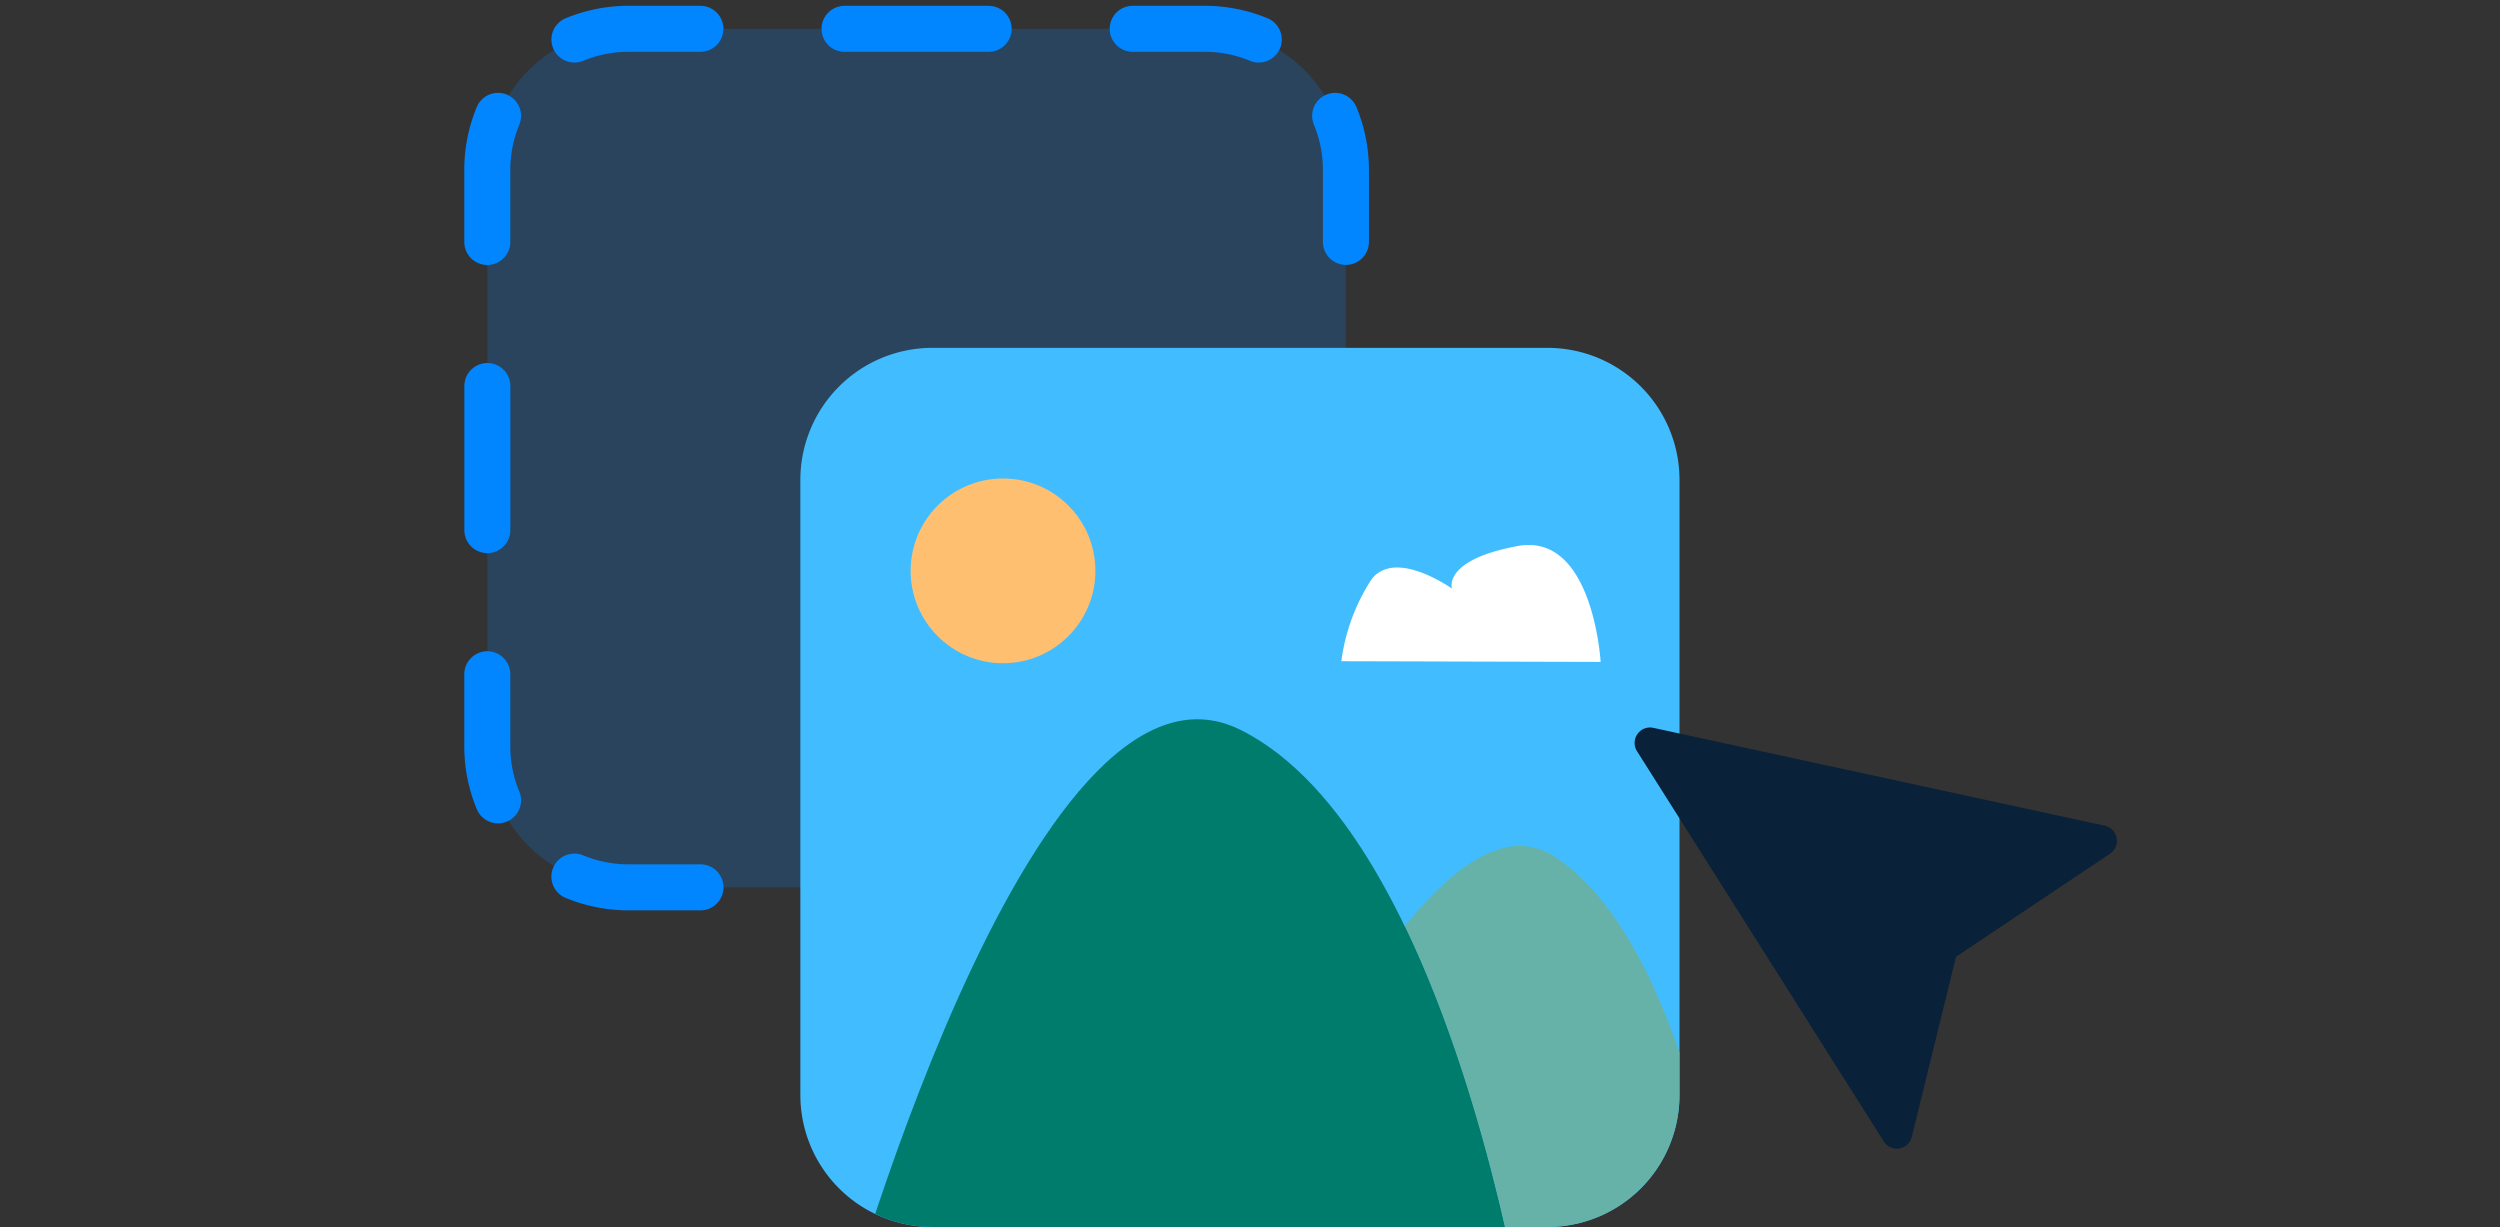
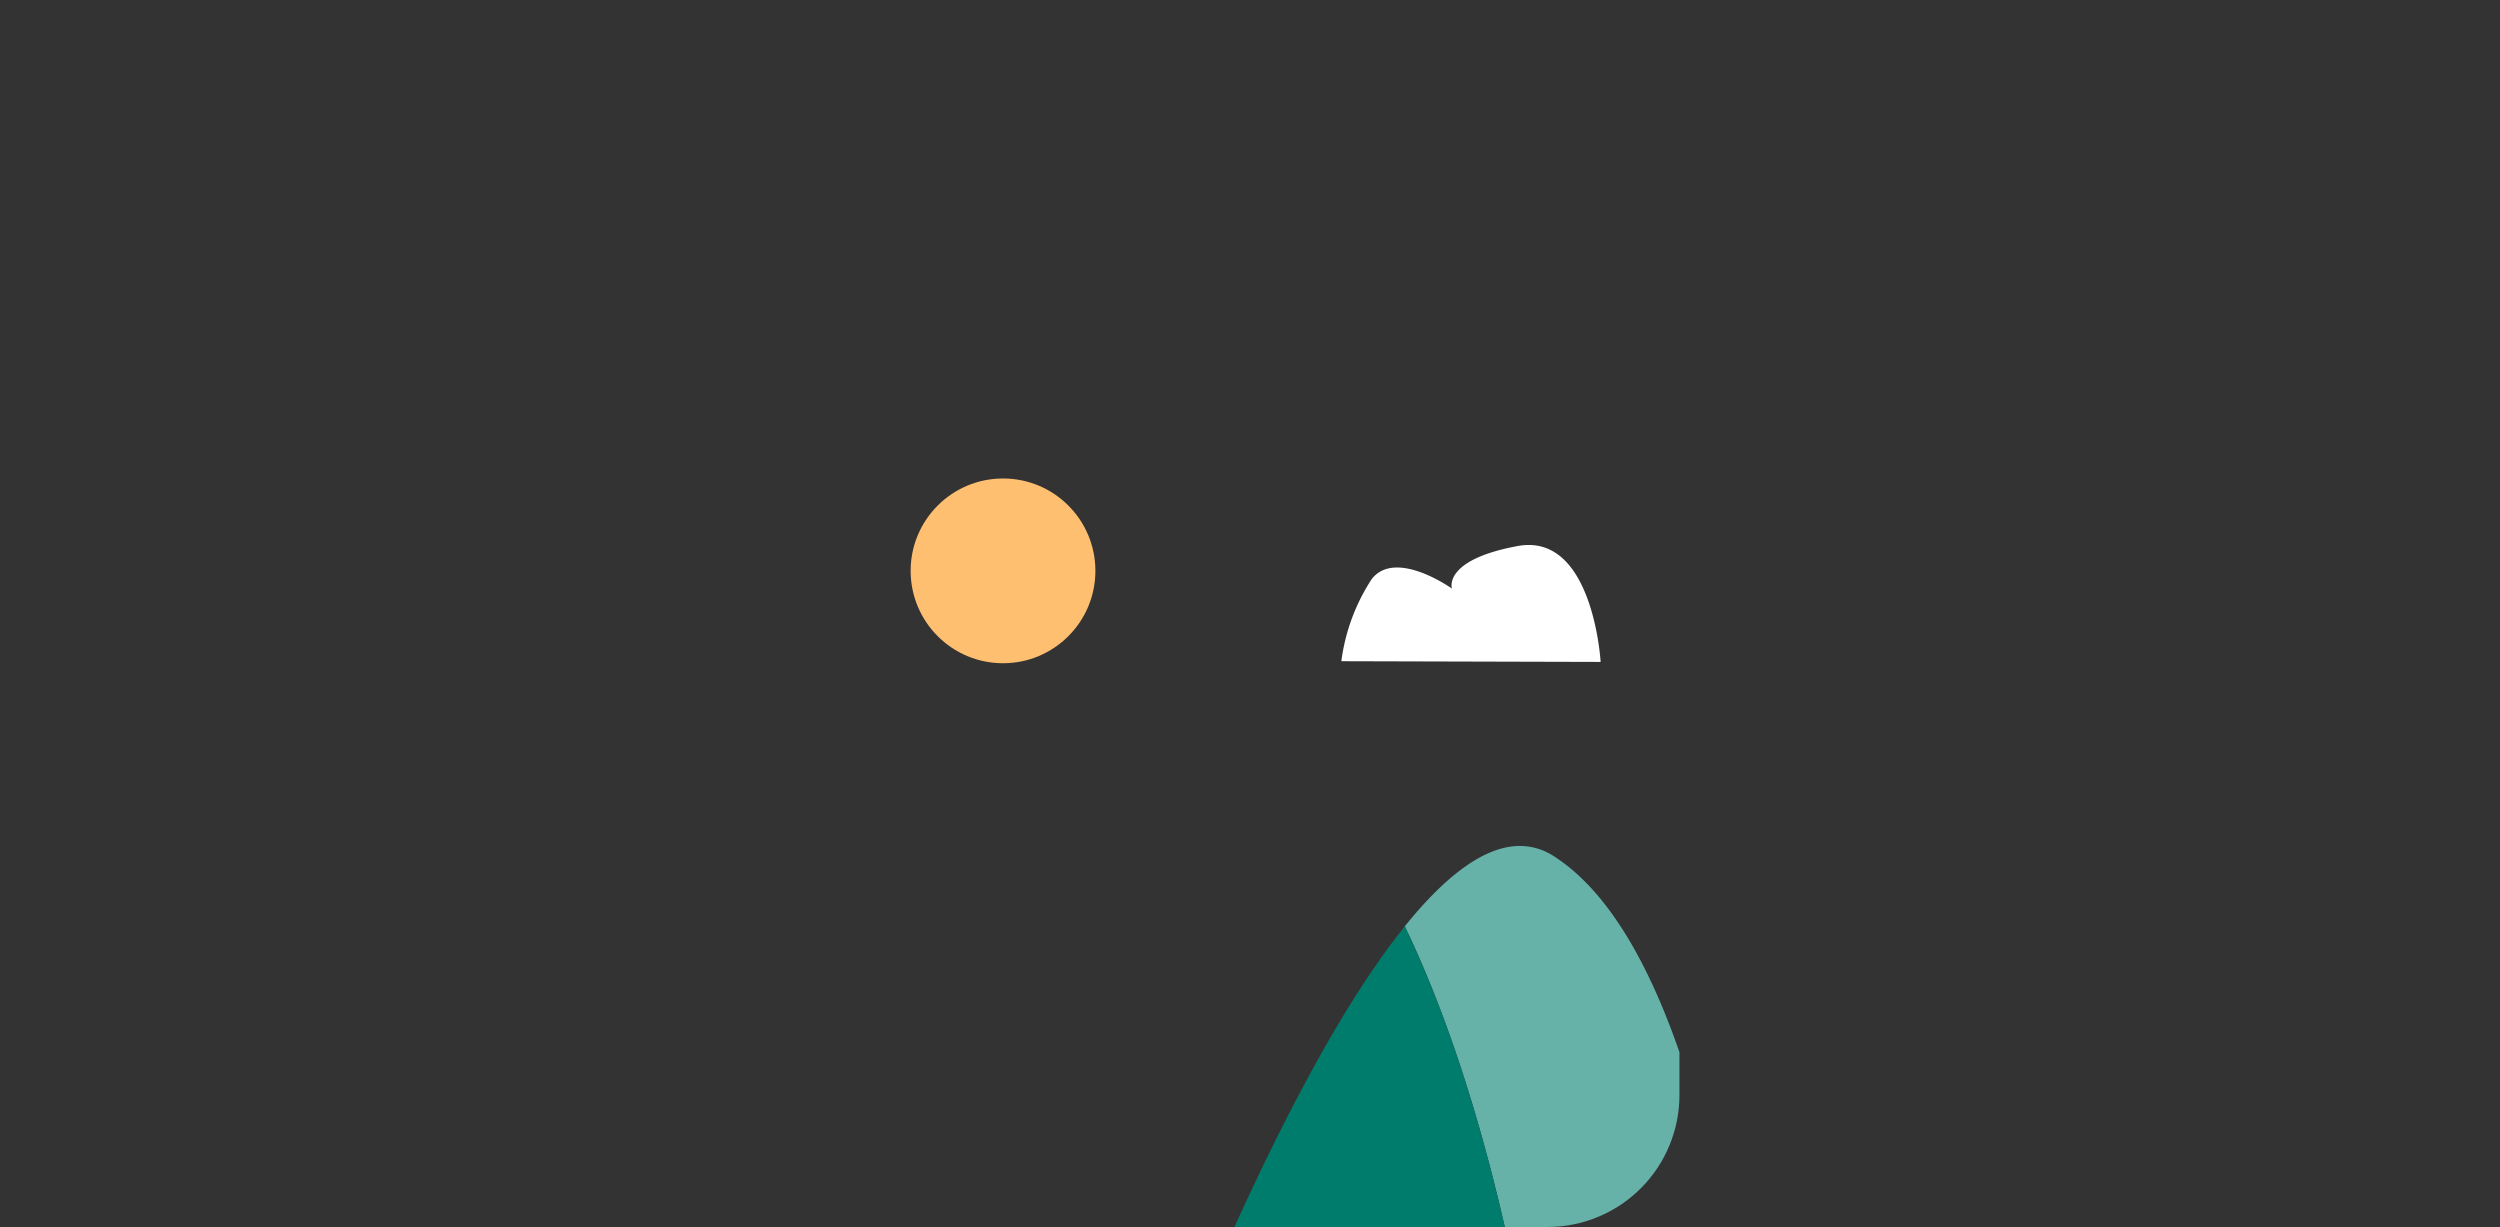
<svg xmlns="http://www.w3.org/2000/svg" viewBox="0 0 163 80">
  <rect x="0" y="0" width="163" height="80" fill="#333333" stroke="none" />
  <defs />
  <defs>
    <clipPath id="A">
-       <path fill="none" d="M0 0h163v-80H0z" />
-     </clipPath>
+       </clipPath>
    <clipPath id="B">
      <path fill="none" d="M0 0h73.975v63.977H0z" transform="translate(22.775 -85.121)" />
    </clipPath>
    <clipPath id="C">
      <path fill="none" d="M60.791-57.32a8.608 8.608 0 00-8.606 8.609v40.1A8.605 8.605 0 0060.791 0H100.9a8.606 8.606 0 008.6-8.606v-40.1a8.608 8.608 0 00-8.6-8.614H60.791z" />
    </clipPath>
  </defs>
  <g clip-path="url(#A)" transform="translate(0 80)">
    <g clip-path="url(#B)" opacity=".2">
      <path fill="#0186ff" d="M40.97-78.121a9.2 9.2 0 00-9.195 9.195v37.586a9.2 9.2 0 009.195 9.196h37.585a9.2 9.2 0 009.195-9.2v-37.582a9.2 9.2 0 00-9.195-9.195z" />
    </g>
    <g fill="none" stroke="#0186ff" stroke-linecap="round" stroke-linejoin="round" stroke-width="3">
      <path stroke-dasharray="9.396 9.396" d="M31.775-54.832v14.094m23.289 18.593h14.094M87.75-45.434v-14.094M64.46-78.121H50.366" />
-       <path d="M32.472-72.445c-.463 1.116-.701 2.312-.7 3.52v4.7m0 28.187v4.7c-.001 1.208.237 2.404.7 3.52m4.978 4.973a9.18 9.18 0 003.519.7h4.7m28.188 0h4.7a9.18 9.18 0 003.519-.7m4.978-4.977c.463-1.116.701-2.312.7-3.52v-4.7m0-28.187v-4.696c0-1.208-.238-2.404-.702-3.52m-4.98-4.977a9.18 9.18 0 00-3.519-.7h-4.7m-28.188 0h-4.693a9.18 9.18 0 00-3.519.7" />
    </g>
    <path fill="#41bdff" d="M60.791-57.32a8.61 8.61 0 00-8.607 8.609v40.106c0 2.283.907 4.472 2.521 6.085S58.508.001 60.791 0h40.106a8.6 8.6 0 008.607-8.6v-40.111a8.61 8.61 0 00-8.607-8.609z" />
  </g>
  <g clip-path="url(#C)" transform="translate(0 80)">
    <path fill="#fff" d="M87.456-36.889l16.905.046s-.484-8.463-5.405-7.556-4.29 2.775-4.29 2.775-3.66-2.619-5.226-.626a12.78 12.78 0 00-1.984 5.361" />
-     <path fill="#007c6d" d="M54.488 7.556S67.052-39.27 80.871-32.418 99.573 7.464 99.573 7.464z" />
    <path fill="#66b2a8" d="M99.097-24.843c-2.377 0-4.954 2.069-7.506 5.239 5.742 11.909 7.983 27.067 7.983 27.067l-22.312.046-2.1 5.368 38.625-3.4s-2.255-27.11-12.474-33.651a4.04 4.04 0 00-2.216-.669" />
    <path fill="#007c6d" d="M91.591-19.604c-5.756 7.15-11.39 19.9-14.329 27.113l22.312-.046s-2.241-15.158-7.983-27.067" />
    <path fill="#ffbf70" d="M71.42-42.78c0 3.326-2.697 6.023-6.023 6.023s-6.022-2.697-6.023-6.023 2.697-6.022 6.023-6.023 6.023 2.697 6.023 6.023" />
  </g>
  <g clip-path="url(#A)" transform="translate(0 80)">
    <path fill="#092139" d="M137.232-26.164l-29.435-6.381c-.396-.086-.806.074-1.038.407-.233.332-.243.772-.027 1.115l16.09 25.441a1 1 0 001.675.04 1 1 0 00.153-.337l2.882-11.739 10.047-6.725a1.01 1.01 0 00-.347-1.821" />
  </g>
</svg>